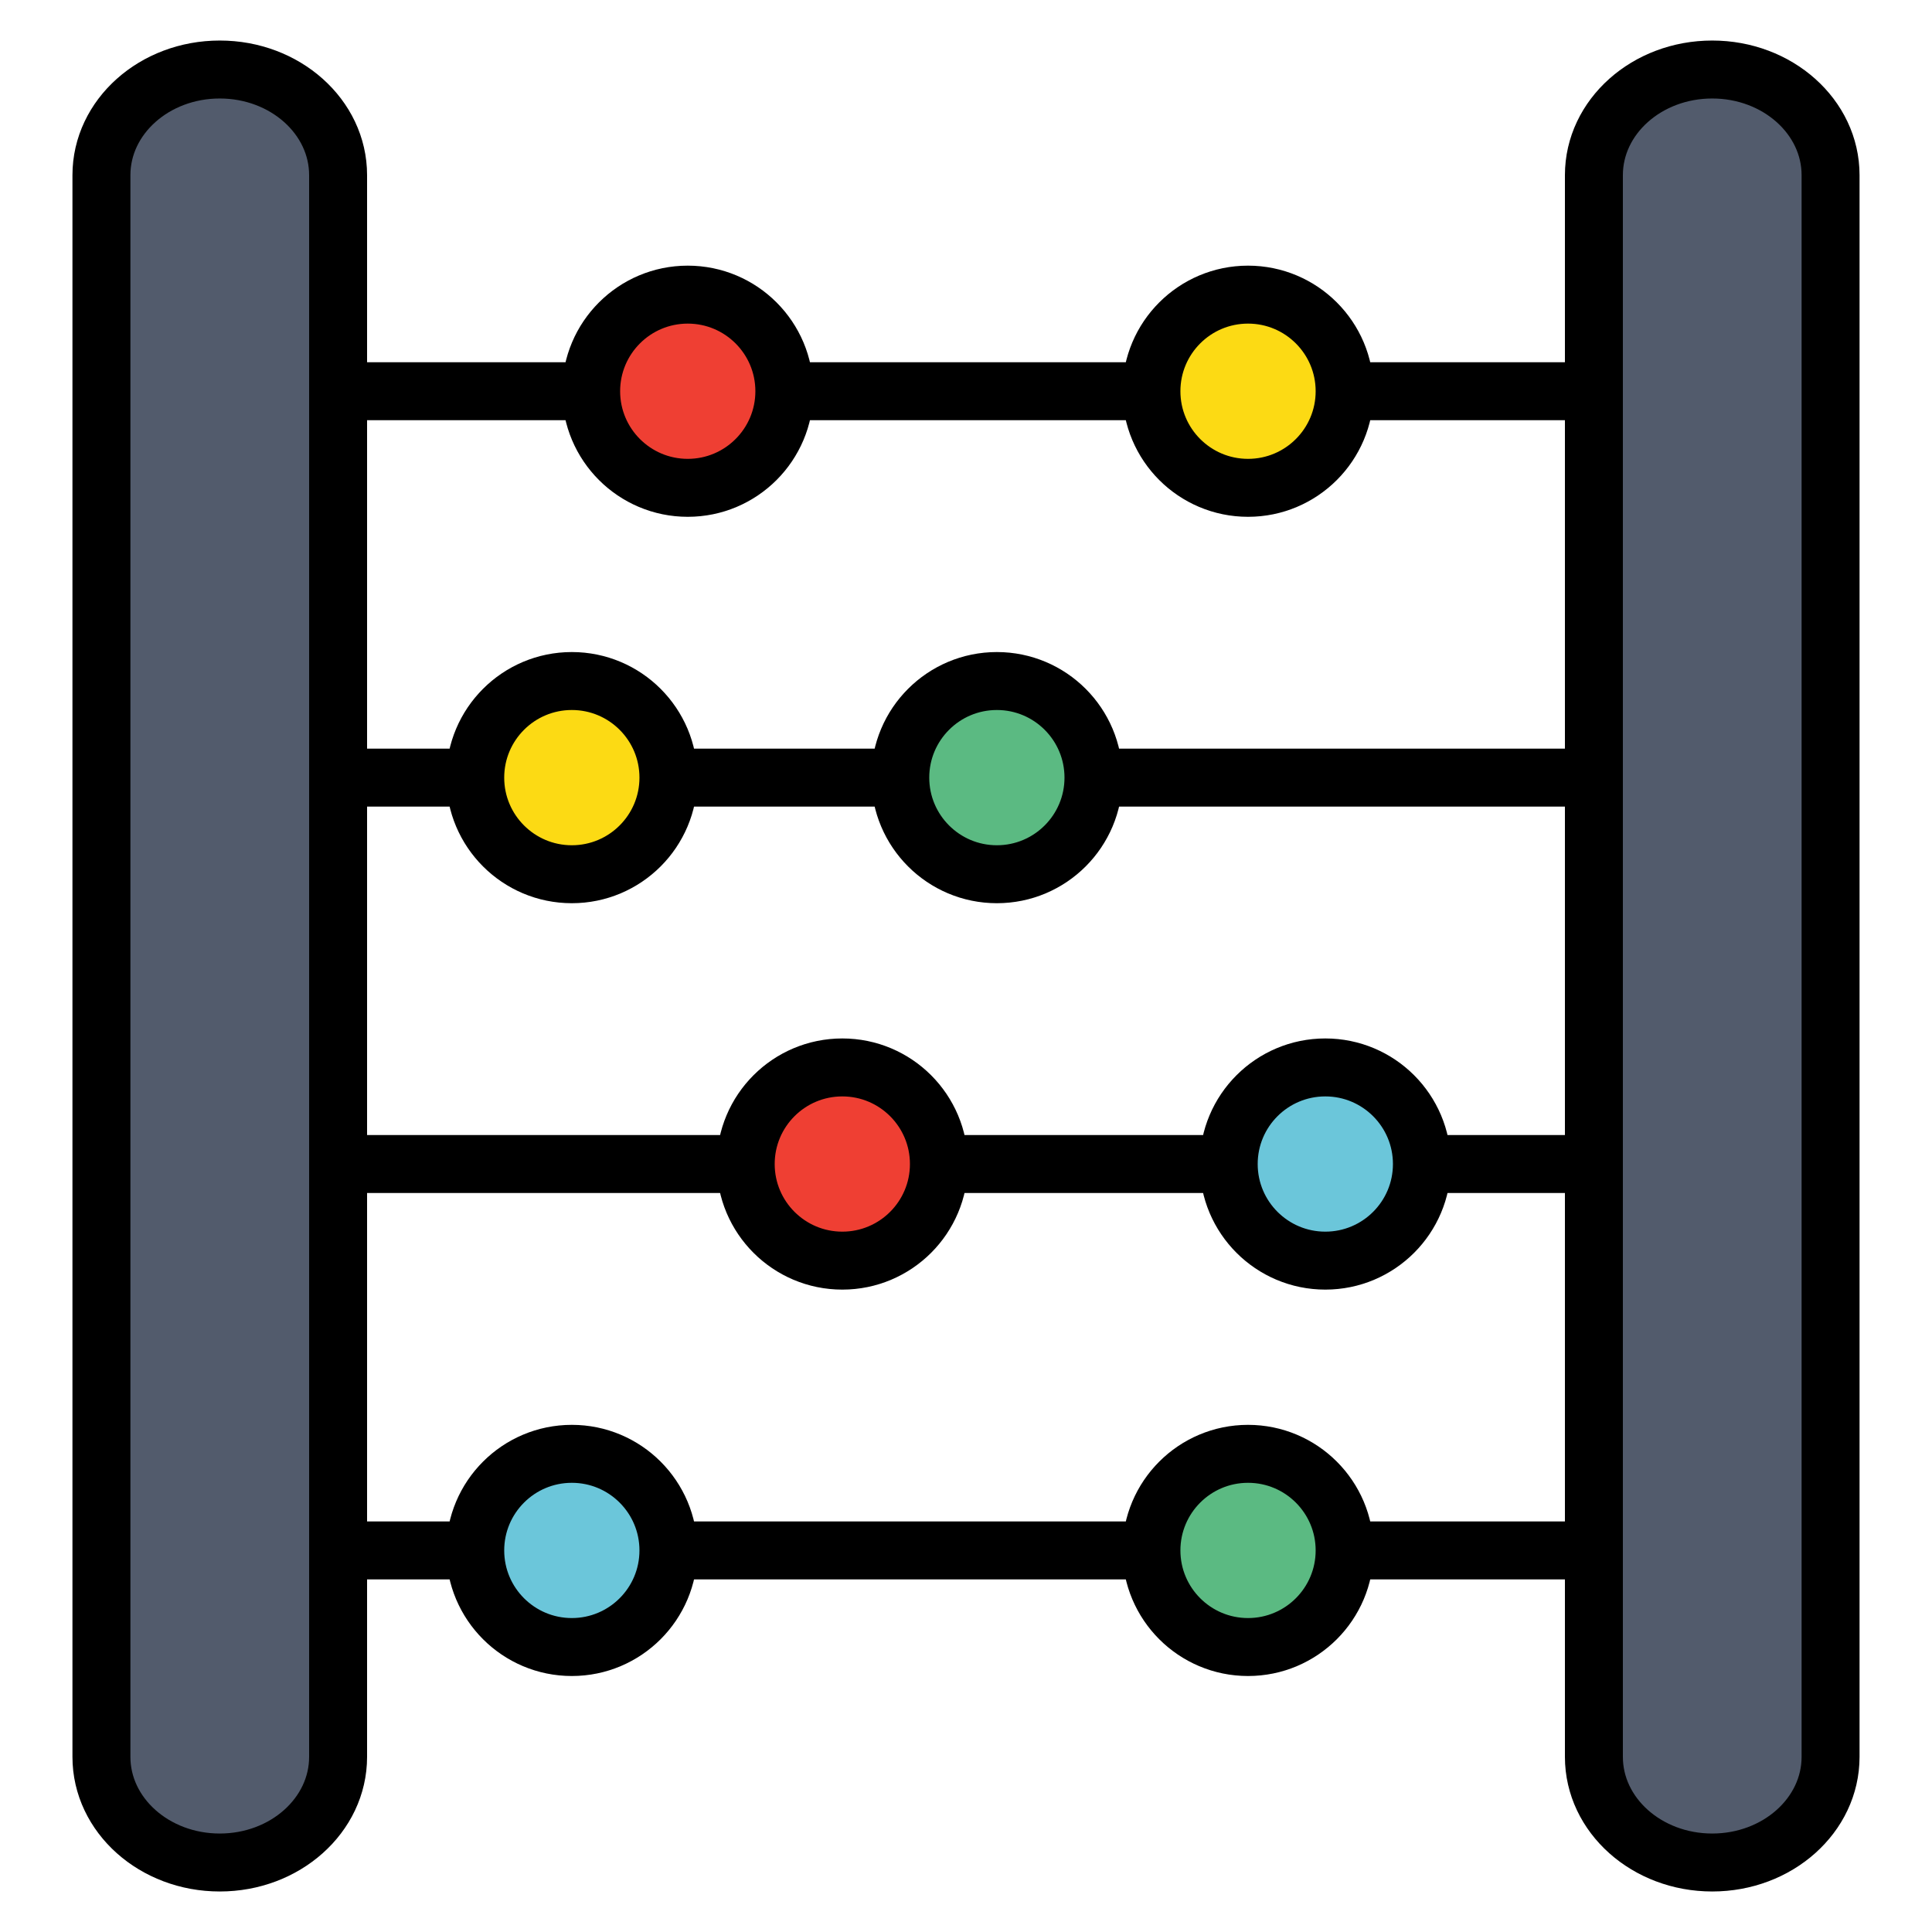
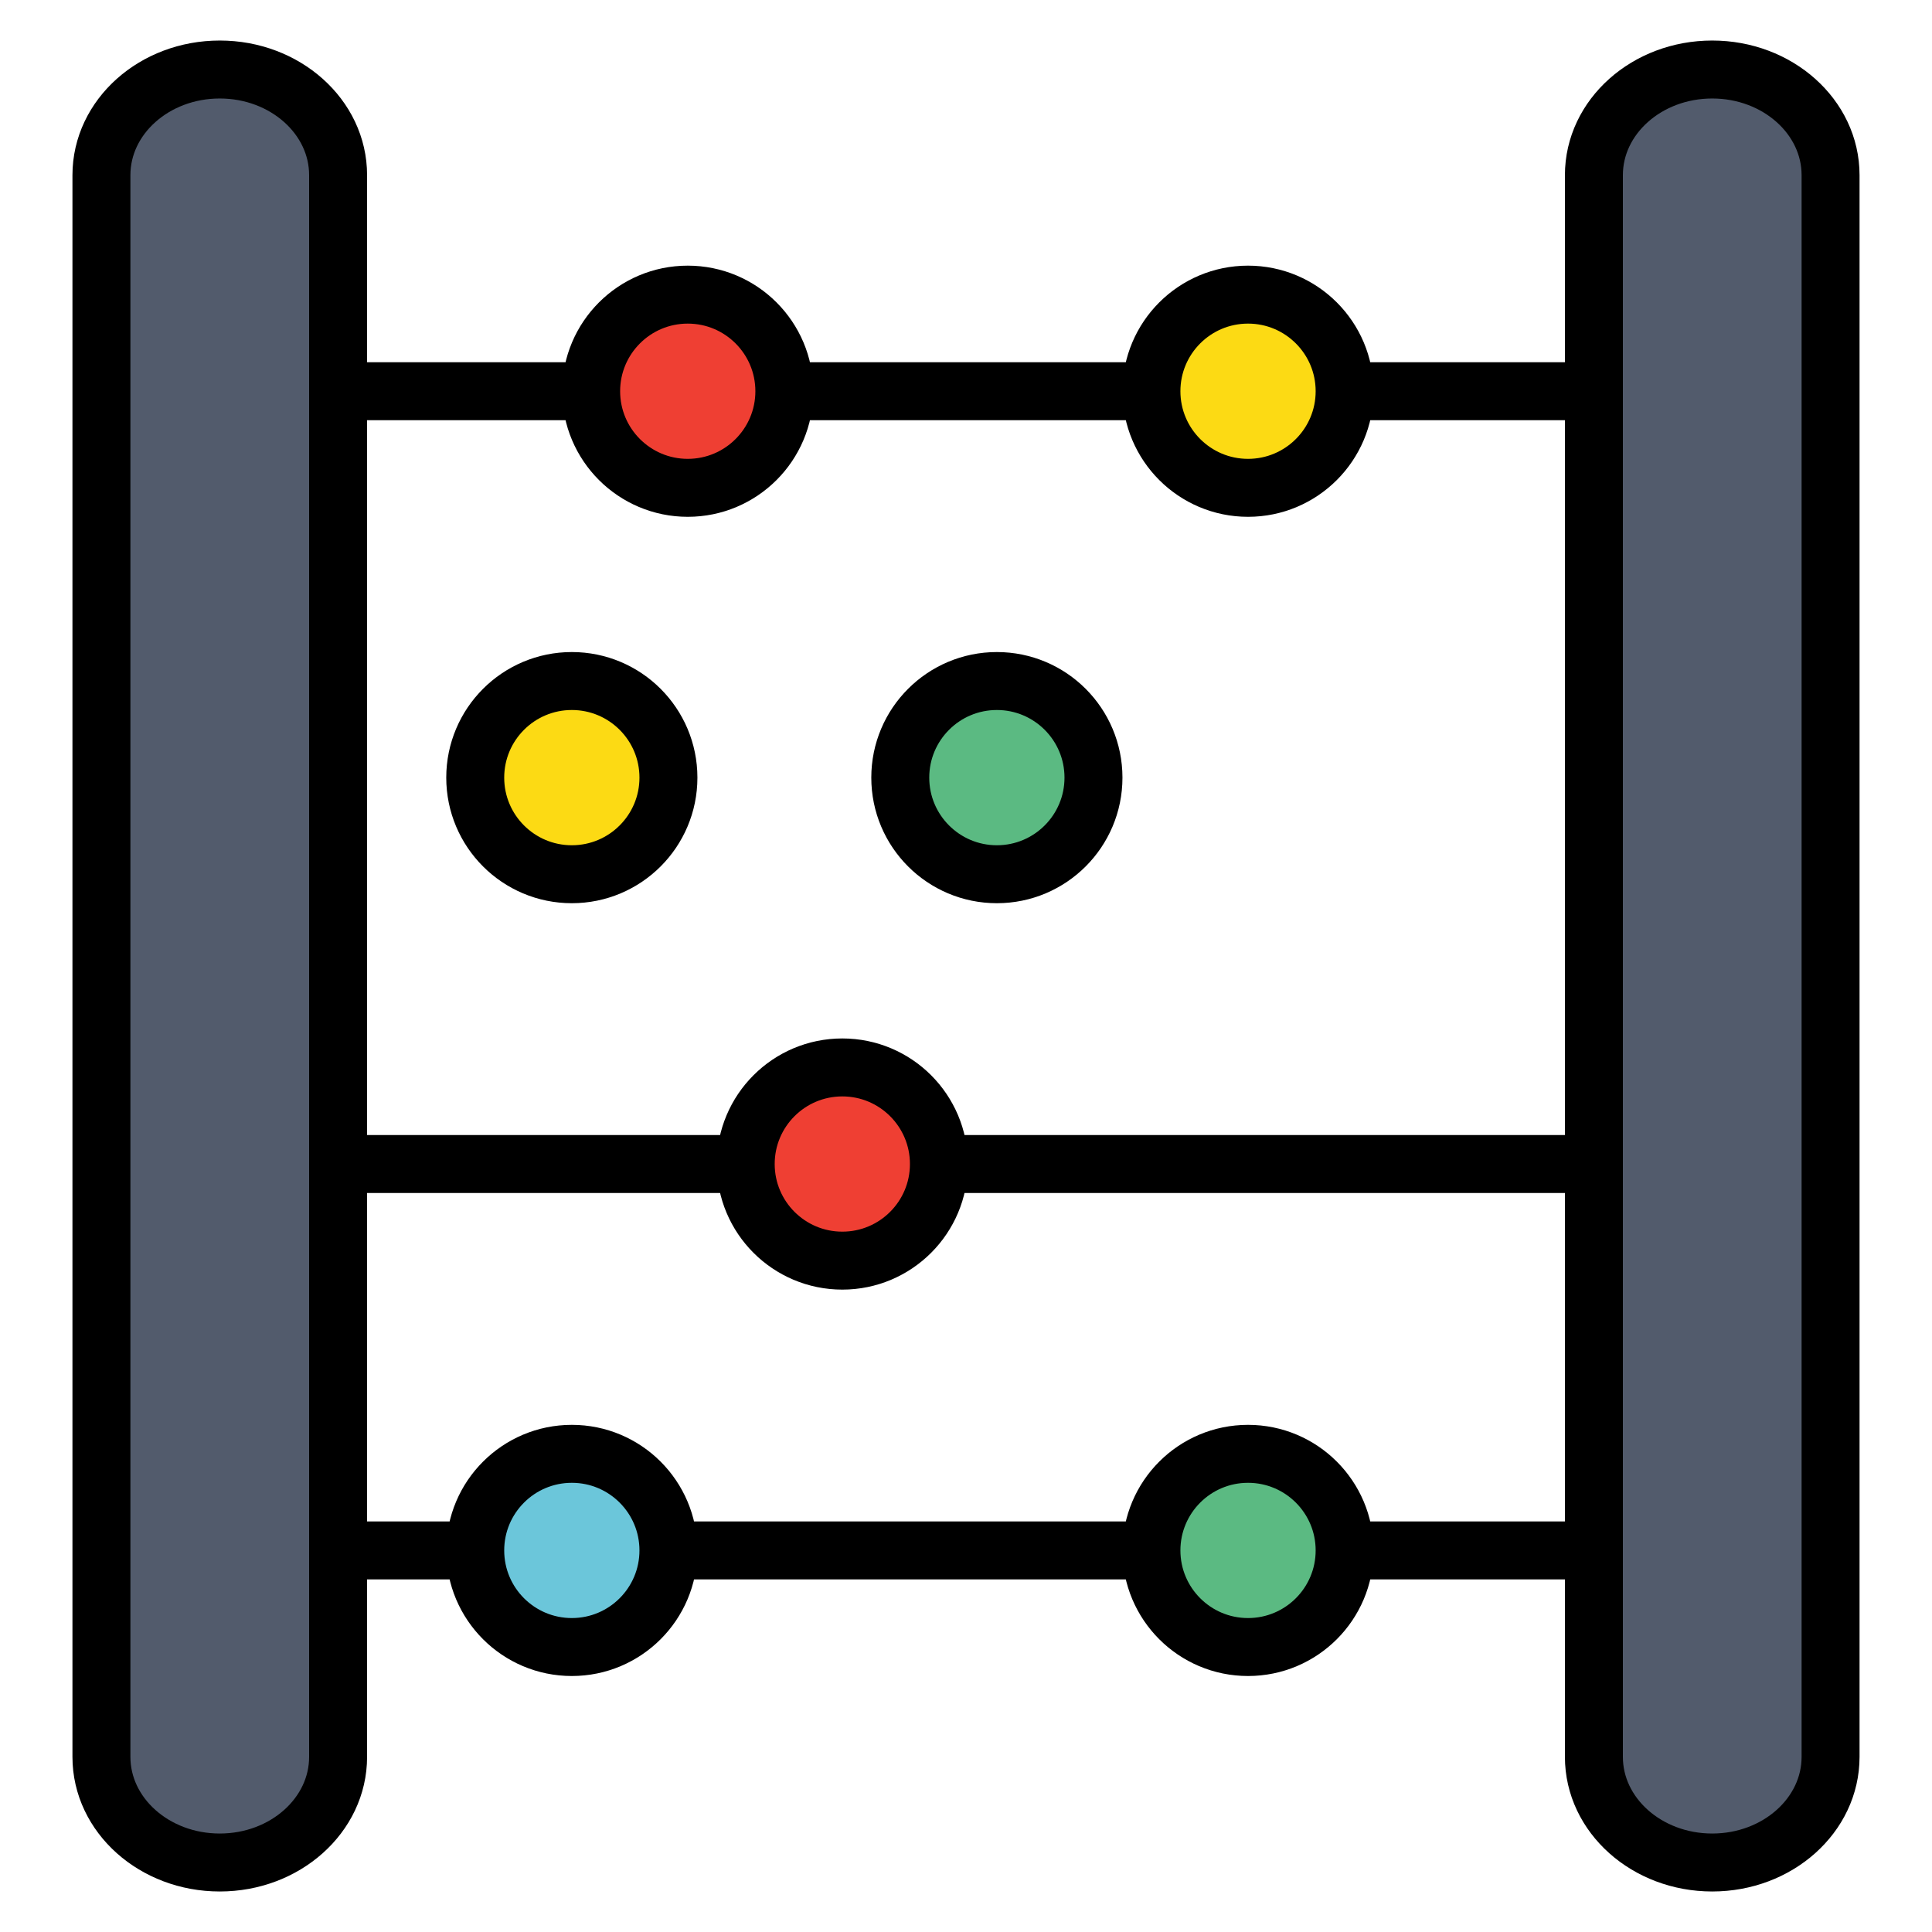
<svg xmlns="http://www.w3.org/2000/svg" version="1.1" x="0px" y="0px" width="100px" height="100px" viewBox="-3.75 -2.098 100 100" enable-background="new -3.75 -2.098 100 100" xml:space="preserve">
  <defs>
</defs>
  <line fill="none" stroke="#000000" stroke-width="3" stroke-linecap="round" stroke-linejoin="round" stroke-miterlimit="10" x1="7.625" y1="18.152" x2="83.875" y2="18.152" />
  <circle fill="#EF3F33" stroke="#000000" stroke-width="3" stroke-miterlimit="10" cx="31.848" cy="18.152" r="5" />
  <circle fill="#FCDA14" stroke="#000000" stroke-width="3" stroke-miterlimit="10" cx="60.848" cy="18.152" r="5" />
-   <line fill="none" stroke="#000000" stroke-width="3" stroke-linecap="round" stroke-linejoin="round" stroke-miterlimit="10" x1="7.625" y1="38.152" x2="83.875" y2="38.152" />
  <circle fill="#FCDA14" stroke="#000000" stroke-width="3" stroke-miterlimit="10" cx="25.848" cy="38.152" r="5" />
  <circle fill="#5BBA82" stroke="#000000" stroke-width="3" stroke-miterlimit="10" cx="47.848" cy="38.152" r="5" />
  <line fill="none" stroke="#000000" stroke-width="3" stroke-linecap="round" stroke-linejoin="round" stroke-miterlimit="10" x1="7.625" y1="58.152" x2="83.875" y2="58.152" />
  <circle fill="#EF3F33" stroke="#000000" stroke-width="3" stroke-miterlimit="10" cx="39.848" cy="58.152" r="5" />
-   <circle fill="#6BC6DA" stroke="#000000" stroke-width="3" stroke-miterlimit="10" cx="64.848" cy="58.152" r="5" />
  <line fill="none" stroke="#000000" stroke-width="3" stroke-linecap="round" stroke-linejoin="round" stroke-miterlimit="10" x1="7.625" y1="78.152" x2="83.875" y2="78.152" />
  <circle fill="#6BC6DA" stroke="#000000" stroke-width="3" stroke-miterlimit="10" cx="25.848" cy="78.152" r="5" />
  <circle fill="#5BBA82" stroke="#000000" stroke-width="3" stroke-miterlimit="10" cx="60.848" cy="78.152" r="5" />
  <path fill="#525B6C" stroke="#000000" stroke-width="3" stroke-miterlimit="10" d="M13.75,88.837c0,3.02-2.742,5.468-6.125,5.468  l0,0c-3.383,0-6.125-2.448-6.125-5.468V6.968C1.5,3.948,4.242,1.5,7.625,1.5l0,0c3.383,0,6.125,2.448,6.125,5.468V88.837z" />
-   <path fill="#525B6C" stroke="#000000" stroke-width="3" stroke-miterlimit="10" d="M91,88.837c0,3.02-2.742,5.468-6.125,5.468l0,0  c-3.383,0-6.125-2.448-6.125-5.468V6.968c0-3.021,2.742-5.468,6.125-5.468l0,0C88.258,1.5,91,3.948,91,6.968V88.837z" />
+   <path fill="#525B6C" stroke="#000000" stroke-width="3" stroke-miterlimit="10" d="M91,88.837c0,3.02-2.742,5.468-6.125,5.468l0,0  c-3.383,0-6.125-2.448-6.125-5.468V6.968c0-3.021,2.742-5.468,6.125-5.468C88.258,1.5,91,3.948,91,6.968V88.837z" />
</svg>